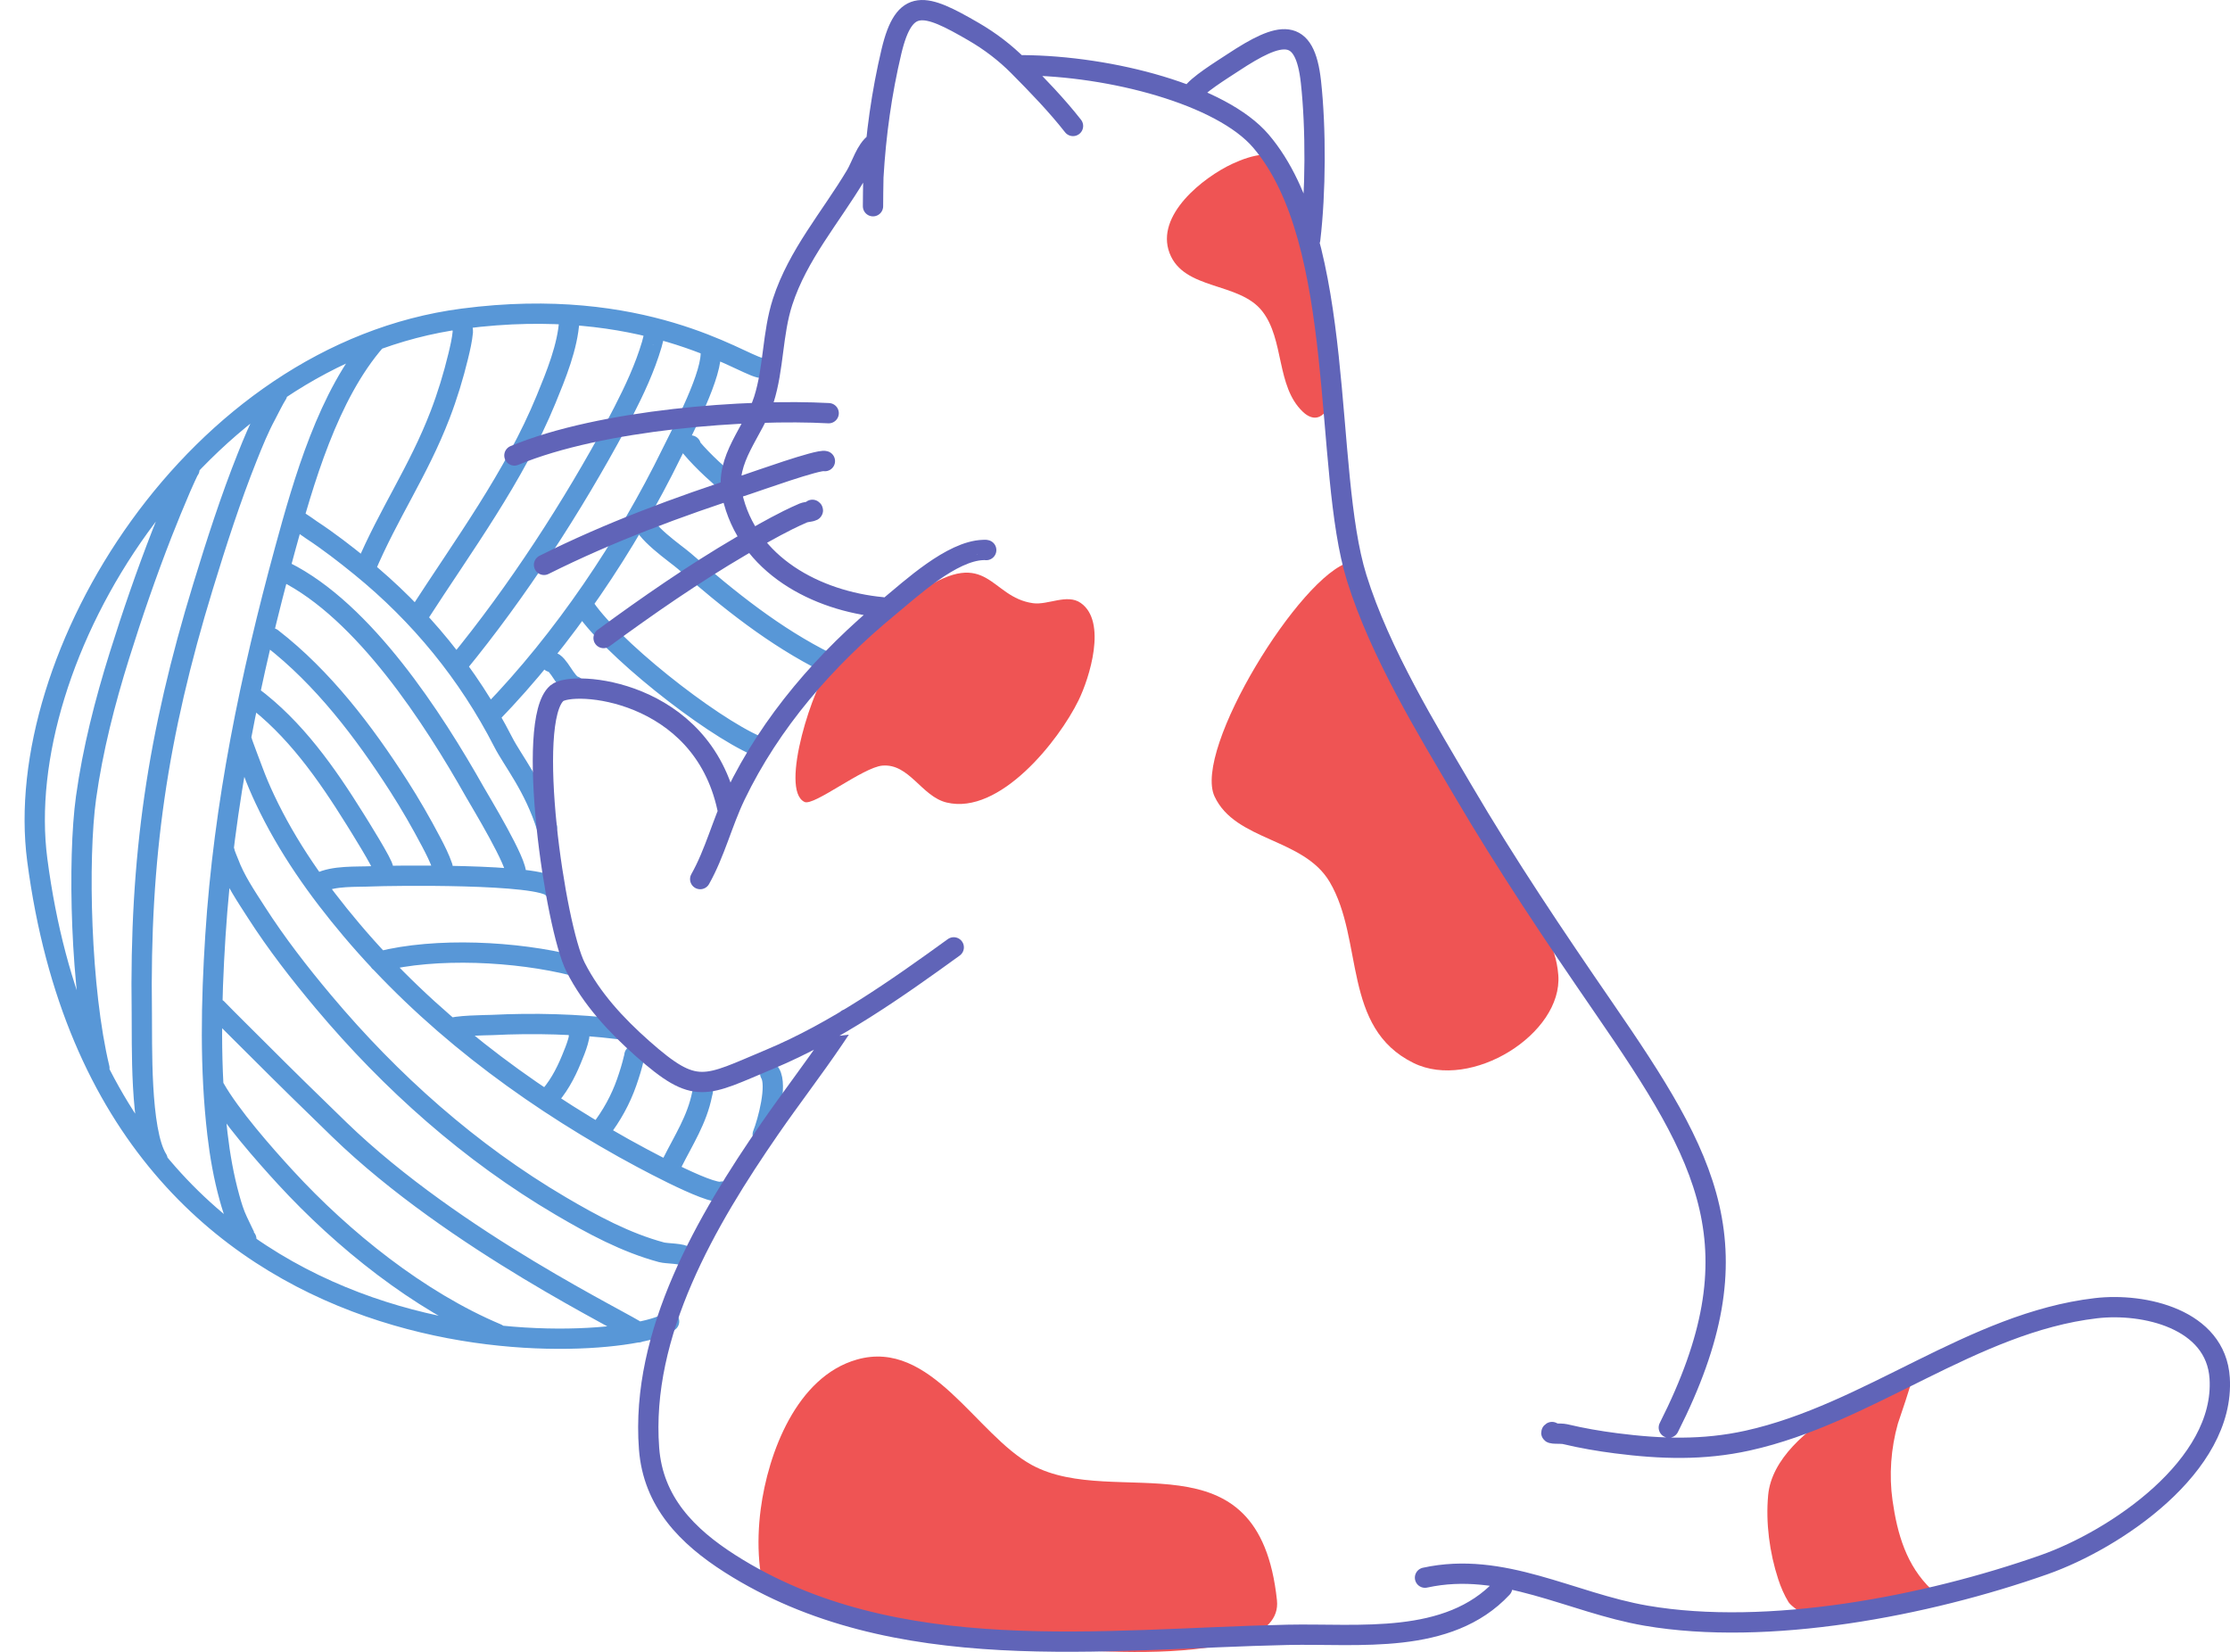
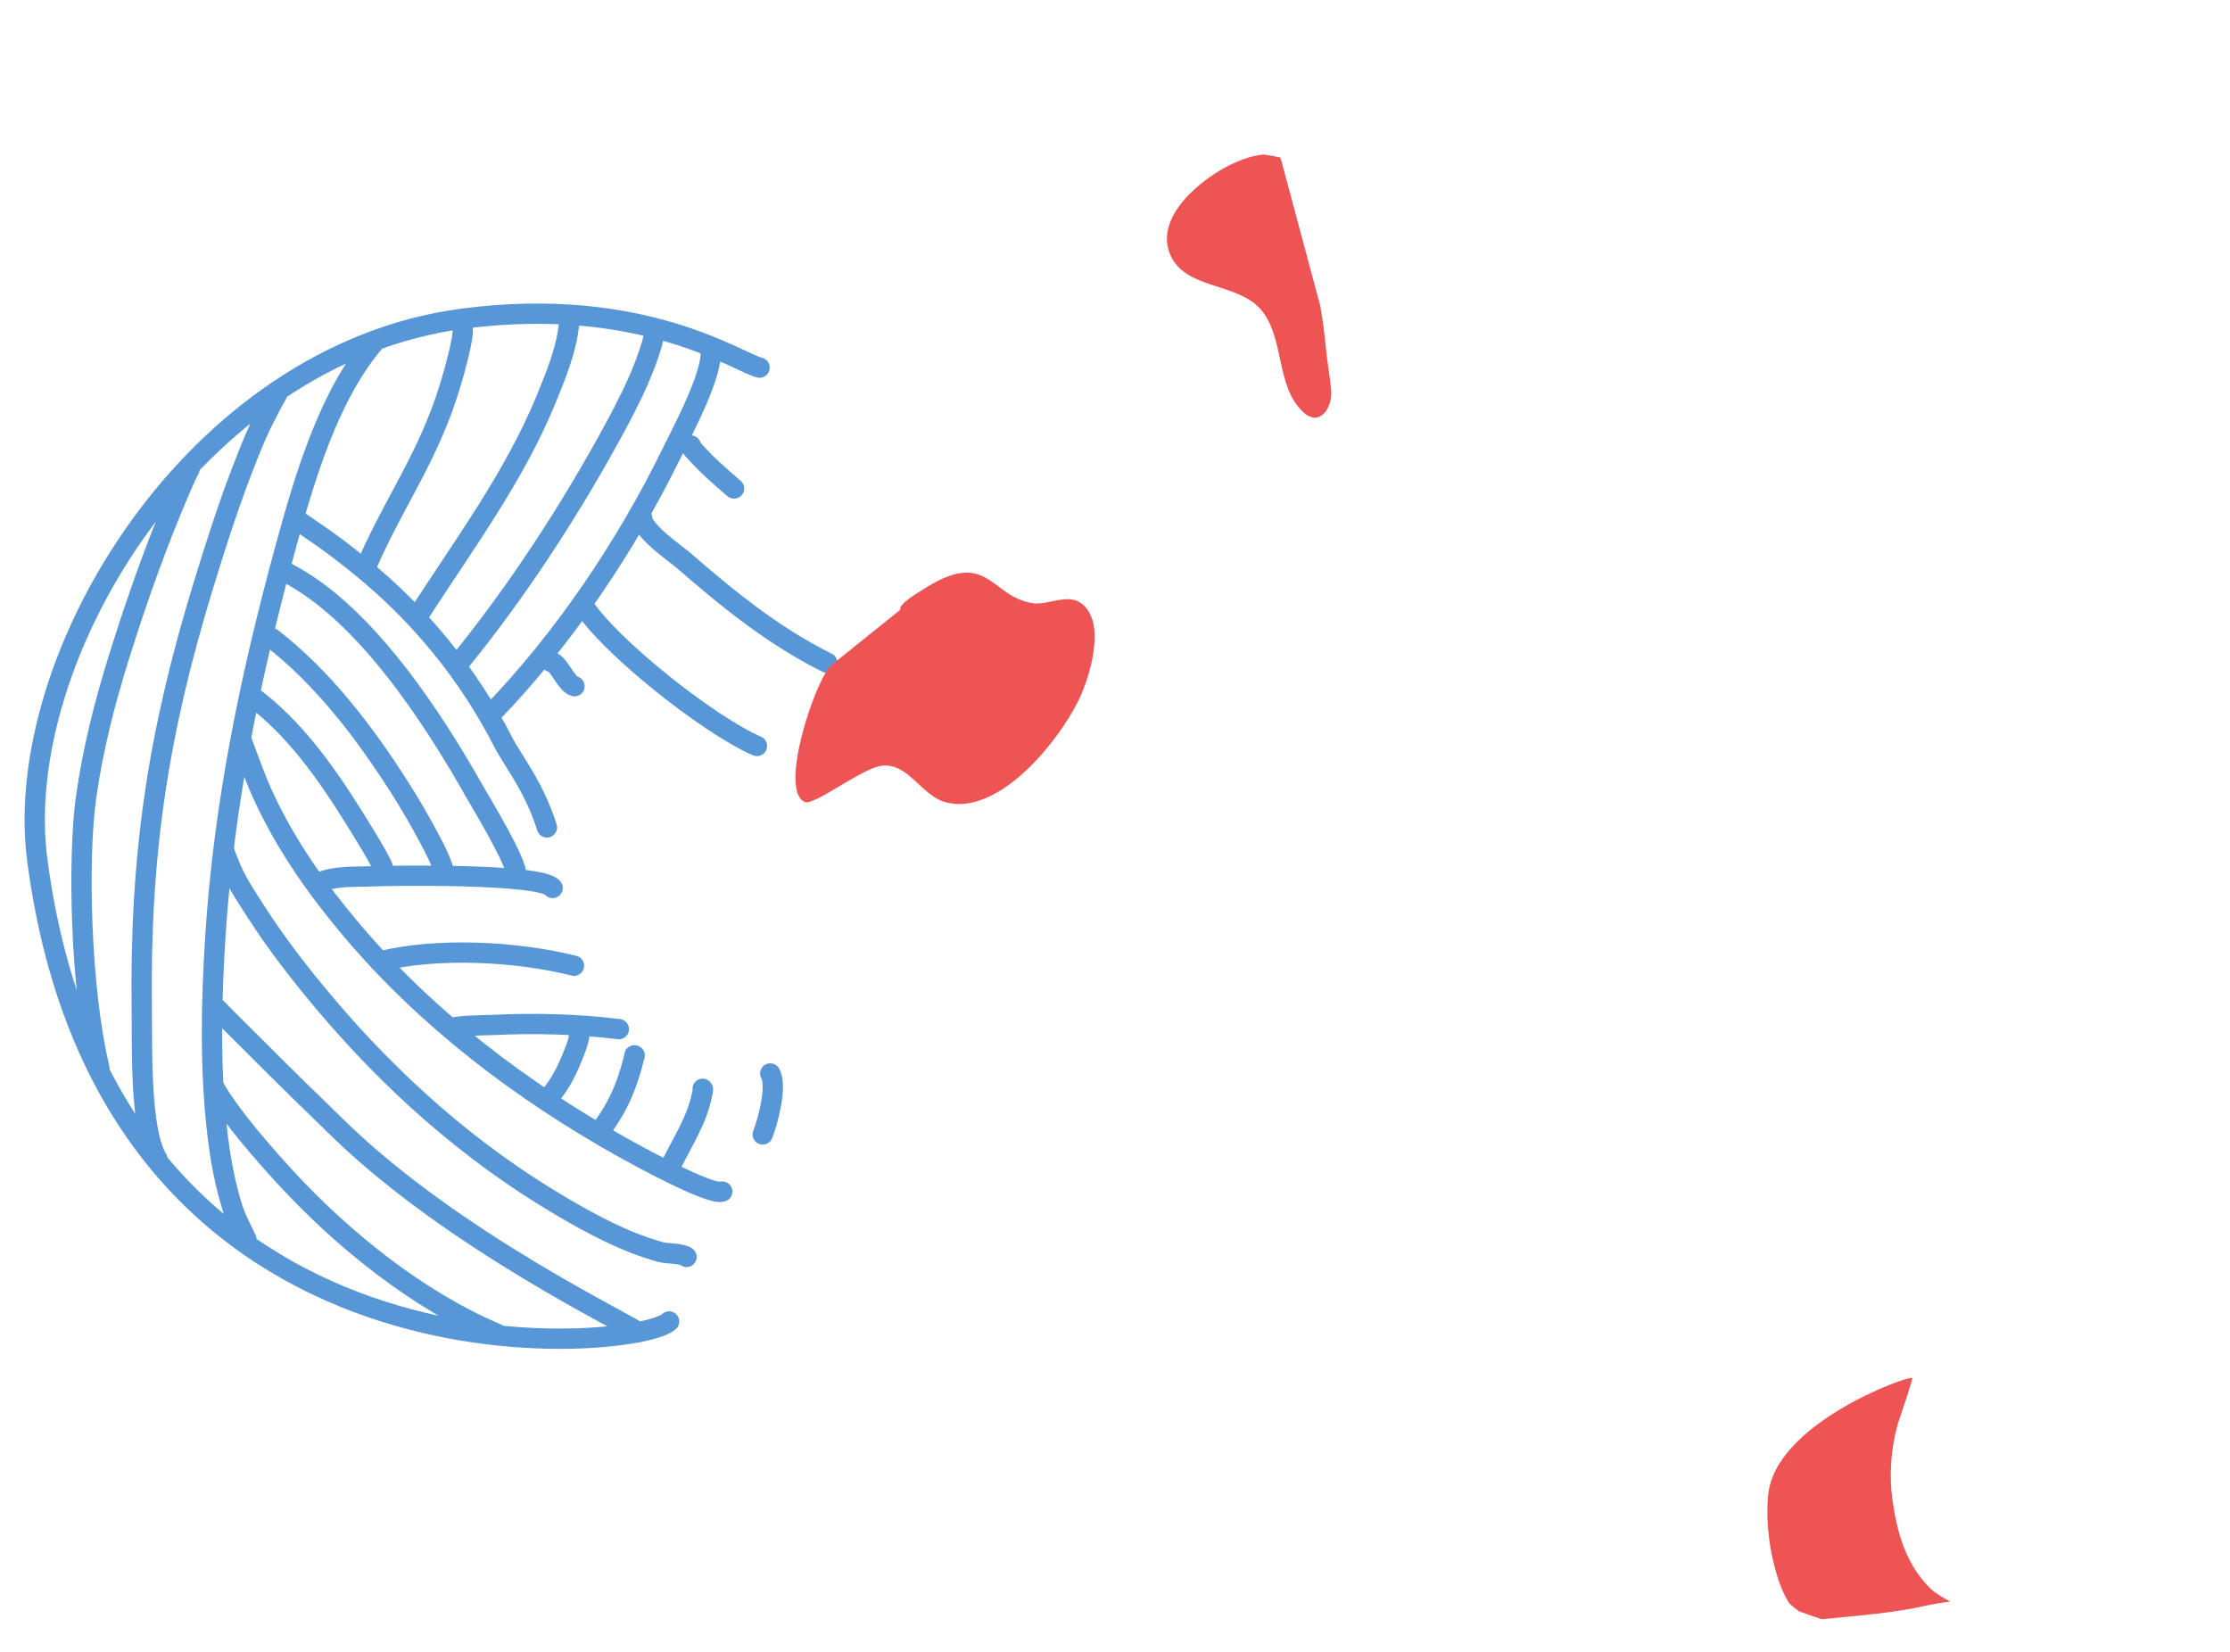
<svg xmlns="http://www.w3.org/2000/svg" fill="#000000" height="692.1" preserveAspectRatio="xMidYMid meet" version="1" viewBox="-10.3 0.0 934.2 692.1" width="934.2" zoomAndPan="magnify">
  <defs>
    <clipPath id="a">
-       <path d="M 307 235 L 643 235 L 643 692.051 L 307 692.051 Z M 307 235" />
-     </clipPath>
+       </clipPath>
    <clipPath id="b">
-       <path d="M 200 0 L 923.91 0 L 923.91 692 L 200 692 Z M 200 0" />
-     </clipPath>
+       </clipPath>
  </defs>
  <g>
    <path d="M 2790.781 5054.289 C 2786.016 5056.203 2792.969 5046.008 2793.086 5045.852 C 2845.938 4983.117 2909.922 4927.375 2972.148 4874.172 M 2586.562 4752.609 C 2586.68 4696.047 2728.672 4600.695 2763.867 4569.953 C 2948.906 4408.508 3141.914 4253.117 3362.773 4143.703 M 2337.305 4389.836 C 2444.57 4215.969 2869.18 3880.93 3068.047 3795.461 M 2205.156 4147.648 C 2237.344 4145.539 2266.953 4055.656 2303.633 4045.773 M 1837.578 5563 C 1826.914 5563.039 1837.031 5541.633 1836.016 5531.008 C 1832.773 5496.477 1824.688 5461.984 1816.562 5428.312 C 1796.406 5345.148 1771.289 5262.57 1740.586 5182.688 C 1649.766 4946.32 1525.117 4770.188 1427.305 4538.195 M 2279.961 5594.211 C 2283.398 5592.727 2282.07 5581.047 2281.953 5578.781 C 2275.391 5467.922 2226.094 5348.391 2184.727 5247.531 C 2051.328 4922.492 1838.008 4635.578 1648.594 4341.75 M 2636.445 5520.188 C 2639.102 5519.953 2627.969 5479.016 2627.422 5477.18 C 2598.633 5379.758 2554.922 5286.281 2508.672 5196.125 C 2504.336 5187.727 2499.961 5179.367 2495.547 5171.008 C 2491.055 5162.453 2486.523 5153.898 2481.953 5145.383 C 2294.531 4796.828 2065.234 4442.844 1813.359 4135.656 M 2873.594 5457.102 C 2888.516 5360.734 2753.75 5110.227 2711.797 5024.367 C 2521.719 4635.227 2258.242 4243.078 1955.43 3930.773 M 1501.719 3281.359 C 1506.641 3294.094 1393.672 3473.898 1384.219 3489.055 C 1265.039 3680.344 1132.656 3869.953 949.688 4005.656 M 1754.57 3258.82 C 1758.477 3256.789 1750.703 3289.641 1750.664 3289.836 C 1738.438 3325.344 1721.289 3359.328 1703.789 3392.492 C 1661.406 3473 1616.016 3552.141 1566.836 3628.703 C 1421.367 3855.266 1250.391 4080.773 1035.859 4247.062 M 2058.164 3255.891 C 2068.516 3300.852 1908.438 3563.312 1885.82 3603.391 C 1712.539 3910.266 1423.164 4359.68 1090.508 4525.383 M 2188.203 3454.289 C 2133.672 3627.766 2046.172 3731.555 2004.805 3812.375 C 1858.633 4097.727 1656.562 4344.836 1407.969 4546.867 C 1341.719 4600.695 1273.555 4653.43 1202.188 4700.344 C 1200.312 4701.555 1148.906 4738.547 1146.523 4736.945 M 3123.594 2423.586 C 3154.023 2373.156 3113.789 2221.711 3092.188 2168.117 M 2840.508 2359.445 C 2844.922 2358.156 2838.711 2339.133 2838.086 2336.008 C 2816.758 2229.523 2760.781 2144.68 2713.242 2049.602 M 2554.688 2499.484 C 2558.555 2500.031 2553.32 2491.75 2552.422 2487.922 C 2544.648 2453.859 2533.906 2419.836 2522.422 2386.867 C 2497.266 2314.562 2459.062 2245.266 2411.992 2184.758 M 2321.914 2585.773 C 2328.008 2593.117 2320.938 2566.516 2318.359 2557.336 C 2311.211 2532.023 2301.055 2507.805 2291.133 2483.586 C 2265.859 2421.867 2232.5 2359.094 2184.883 2311.516 M 1785.312 2610.188 C 1790.156 2624.797 1943.555 2625.891 1957.422 2626.555 C 2133.711 2635.266 2314.805 2630.93 2489.297 2609.289 M 1486.484 2892.375 C 1722.93 2952.609 2059.609 2935.891 2301.484 2874.914 M 1230.469 3214.953 C 1231.406 3212.492 1231.875 3220.617 1234.18 3221.828 C 1295.273 3253 1389.453 3246.398 1455.156 3249.445 C 1523.555 3252.609 2167.5 3262.844 2212.109 3200.617 M 911.445 3813.781 C 910 3813.273 955.625 3693.586 956.641 3690.812 C 971.367 3650.812 988.242 3611.555 1006.328 3573 C 1100.352 3373.078 1227.773 3192.531 1370.117 3024.172 C 1687.227 2649.094 2083.594 2349.289 2510.82 2110.5 C 2550.859 2088.117 2874.453 1909.133 2922.734 1928.82 M 837.852 3352.844 C 835.312 3352.727 853.945 3308.82 854.336 3307.648 C 881.211 3234.172 928.281 3165.344 970.156 3099.992 C 1054.688 2968.078 1151.562 2843.391 1252.227 2723.508 C 1534.766 2387.141 1866.445 2091.555 2245.625 1868.547 C 2378.711 1790.266 2518.359 1714.758 2668.359 1674.445 C 2690.977 1668.352 2755.039 1670.773 2773.125 1654.914 M 806.562 2694.914 C 843.945 2655.969 941.562 2559.719 979.727 2521.477 C 1091.641 2409.328 1204.922 2298.547 1318.75 2188.273 C 1804.18 1718.117 2531.016 1374.211 2571.172 1339.016 M 795.82 2363.156 C 862.188 2245.852 1003.164 2085.656 1093.555 1987.375 C 1332.734 1727.219 1650.938 1471.125 1979.219 1333.078 M 928.906 1729.836 C 928.789 1728.859 894.18 1801.711 893.242 1803.703 C 877.891 1835.461 867.617 1869.641 858.242 1903.547 C 834.102 1990.695 818.438 2079.68 807.969 2169.484 C 775.859 2444.094 781.719 2724.172 799.297 2999.562 C 834.492 3550.422 945.742 4086.906 1090.781 4618.352 C 1168.398 4902.648 1271.953 5266.75 1472.227 5495.148 M 1057.891 5268.664 C 1046.367 5252.062 1021.406 5200.891 1011.797 5183.078 C 981.562 5126.906 957.148 5067.141 933.555 5008 C 862.656 4830.461 803.828 4647.531 747.93 4464.836 C 556.25 3838.664 481.68 3330.5 491.055 2679.914 C 492.891 2554.172 482.031 2182.883 556.914 2063.781 M 690.586 4953.938 C 691.758 4961.477 658.828 4887.688 654.453 4877.336 C 627.383 4813.859 600.898 4750.188 575.82 4685.891 C 510.234 4517.609 451.211 4346.633 397.266 4174.211 C 336.445 3979.797 285.625 3781.555 257.5 3579.562 C 221.641 3321.984 234.141 2774.562 313.438 2446.164 M 3078.906 5380.5 C 2991.133 5400.734 2590.117 5684.445 1836.016 5585.539 C 711.68 5438.078 -57.93 4164.992 53.125 3318.195 C 353.633 1027.141 2576.68 1261.398 2699.961 1384.68" fill="none" stroke="#5897d7" stroke-linecap="round" stroke-linejoin="round" stroke-miterlimit="10" stroke-width="85" transform="matrix(.1 0 0 -.1 0 692.05)" />
    <g clip-path="url(#a)" id="change1_1">
-       <path d="M 421.98 613.727 C 398.574 601.02 379.77 560.711 348.688 569.543 C 323.406 576.723 311.465 608.727 308.383 632.195 C 307.438 639.391 307.172 646.824 307.781 654.059 C 308.027 656.941 308.387 659.852 309.148 662.648 C 309.52 664.012 311.258 667.027 311.703 667.934 L 341.355 672.027 C 362.258 683.758 384.312 683.57 408.035 687.664 C 428.047 691.113 527.91 701.281 524.648 670.395 C 517.078 598.789 457.148 632.816 421.98 613.727 Z M 311.703 667.934 L 311.551 667.914 C 311.859 668.324 311.863 668.266 311.703 667.934 Z M 581.879 445.316 C 551.82 430.574 561.129 393.891 546.742 369.484 C 535.824 350.961 507.277 352.422 498.512 333.66 C 489.34 314.027 534.621 240.727 555.059 235.527 C 555.234 235.48 555.301 235.48 555.449 235.551 L 628.5 377.254 C 635.184 387.109 641.52 395.844 642.508 408.457 C 644.426 433.07 605.969 457.133 581.879 445.316" fill="#ef5454" />
-     </g>
+       </g>
    <g id="change2_1">
      <path d="M 798.781 665.82 C 788.309 655.797 784.523 642.605 782.531 628.59 C 781.02 617.953 781.855 606.715 784.773 596.367 C 784.965 595.695 791.223 577.617 790.75 577.254 C 789.273 576.113 733.262 596.203 730.43 626.293 C 729.336 637.902 731.016 650.469 734.629 661.531 C 735.719 664.875 737.121 668.152 738.957 671.156 C 740.012 672.883 745.246 676.234 743.574 675.098 L 752.801 678.324 C 768.07 676.762 782.574 675.883 797.535 672.422 C 800.539 671.73 806.664 670.926 806.664 670.926 C 806.664 670.926 801.043 667.984 798.781 665.82 Z M 442.422 252.574 C 436.746 248.617 428.711 253.551 422.48 252.695 C 404.328 250.199 403.812 228.867 375.68 247.398 C 374.344 248.277 366.012 253.016 366.855 255.441 L 337.719 278.848 C 330.836 285.934 315.938 330.926 326.762 335.961 C 330.668 337.777 351.266 321.398 359.375 320.727 C 370.668 319.797 375.742 333.652 386.27 336.195 C 408.508 341.566 433.254 310.312 441.539 293.359 C 446.047 284.145 453.641 260.395 442.422 252.574 Z M 547.379 163.836 C 547.898 170.664 542.594 179.27 535.469 172.484 C 524.23 161.781 527.824 142.242 518.445 130.324 C 508.734 117.98 485.652 121.719 479.66 106.035 C 473.59 90.133 493.801 74.281 505.988 68.609 C 510.031 66.727 514.523 65.145 518.996 64.746 C 519.398 64.711 526.387 65.859 526.164 66.145 L 542.758 128.023 C 543.938 134.48 544.676 140.953 545.336 147.48 C 545.887 152.945 546.965 158.359 547.379 163.836" fill="#ef5454" fill-rule="evenodd" />
    </g>
    <g clip-path="url(#b)">
-       <path d="M 3300.273 4784.758 C 3311.602 4777.805 3274.883 4776.984 3262.695 4771.711 C 3241.094 4762.336 3219.648 4752.492 3198.555 4741.984 C 3131.133 4708.273 3065.547 4670.578 3000.547 4632.453 C 2800.742 4515.266 2612.148 4384.406 2425.547 4247.648 M 3352.695 4988.898 C 3327.695 4998 3061.328 4902.336 3029.844 4892.219 C 2737.891 4797.922 2450.664 4691.438 2176.016 4554.172 M 3368.516 5189.562 C 3034.023 5207.766 2418.242 5164.719 2051.953 5012.414 M 4888.906 6525.891 C 4909.961 6562.648 5014.414 6626.711 5062.266 6658.273 C 5261.562 6789.758 5363.086 6811.633 5388.828 6577.375 C 5410.273 6381.945 5409.023 6113.195 5385.703 5917.219 M 4179.57 6647.18 C 4551.445 6644.758 5014.336 6522.961 5179.375 6329.406 C 5541.719 5904.445 5439.453 4953.117 5580.469 4499.797 C 5678.945 4183 5880.508 3856.281 6025.234 3609.406 C 6208.398 3296.945 6410.664 2996.203 6615.898 2697.922 C 7053.242 2062.297 7267.383 1690.422 6888.008 940.07 M 3445.82 2650.773 C 3445.469 2651.086 3390.391 2569.055 3389.609 2567.883 C 3303.32 2440.578 3209.219 2318.742 3121.875 2192.18 C 2858.008 1809.875 2579.414 1336.477 2616.094 852.258 C 2633.008 628.938 2775.508 484.406 2956.016 369.484 C 3643.516 -68.25 4515.977 55.305 5291.875 71.906 C 5588.594 78.234 5963.75 26.555 6190.078 268.977 M 2944.102 3535.07 C 2836.172 4034.758 2294.609 4072.258 2229.805 4016.477 C 2095.82 3901.125 2222.5 3037.609 2308.32 2868.703 C 2376.055 2735.422 2478.047 2625.852 2589.062 2527.492 C 2813.906 2328.352 2848.359 2368.781 3122.656 2483.547 C 3397.227 2598.43 3652.031 2777.648 3892.461 2951.828 M 4028.516 4616.164 C 4027.969 4617.336 4017.07 4616.594 4015.977 4616.555 C 3883.75 4612.805 3712.656 4453.781 3619.102 4376.789 C 3356.211 4160.5 3125.742 3896.32 2977.578 3588.117 C 2922.852 3474.328 2892.344 3347.805 2830.273 3237.805 M 3563.047 6321.594 C 3523.75 6292.883 3506.562 6227.258 3481.133 6184.797 C 3376.172 6009.445 3239.688 5853.469 3175.625 5656.477 C 3132.148 5522.648 3139.18 5379.289 3096.875 5246.008 C 3054.805 5113.547 2931.484 4996.125 2963.828 4848.234 C 3028.672 4551.711 3320.039 4402.531 3592.539 4376.594 M 3554.219 6056.594 C 3554.219 6056.594 3554.922 6163.703 3555.781 6178.742 C 3565.898 6354.797 3590.664 6533.625 3631.523 6705.148 C 3686.172 6934.289 3770.586 6906.945 3975.312 6788.078 C 4044.531 6747.883 4107.969 6699.719 4164.297 6642.883 C 4242.305 6564.172 4323.672 6480.188 4392.109 6392.766 M 6398.711 921.438 C 6383.164 911.555 6435.312 916.906 6453.203 912.648 C 6523.906 895.773 6595.352 883.508 6667.422 874.25 C 6854.805 850.227 7032.031 844.484 7217.617 885.422 C 7726.641 997.688 8158.984 1379.211 8677.109 1440.148 C 8878.516 1463.859 9180.273 1395.539 9195.781 1146.945 C 9218.711 778.82 8756.836 470.305 8460.625 365.852 C 7967.07 191.828 7301.68 64.641 6792.695 152.141 C 6477.031 206.398 6191.484 382.297 5866.68 311.359" fill="none" stroke="#6064b8" stroke-linecap="round" stroke-linejoin="round" stroke-miterlimit="10" stroke-width="85" transform="matrix(.1 0 0 -.1 0 692.05)" />
-     </g>
+       </g>
  </g>
</svg>